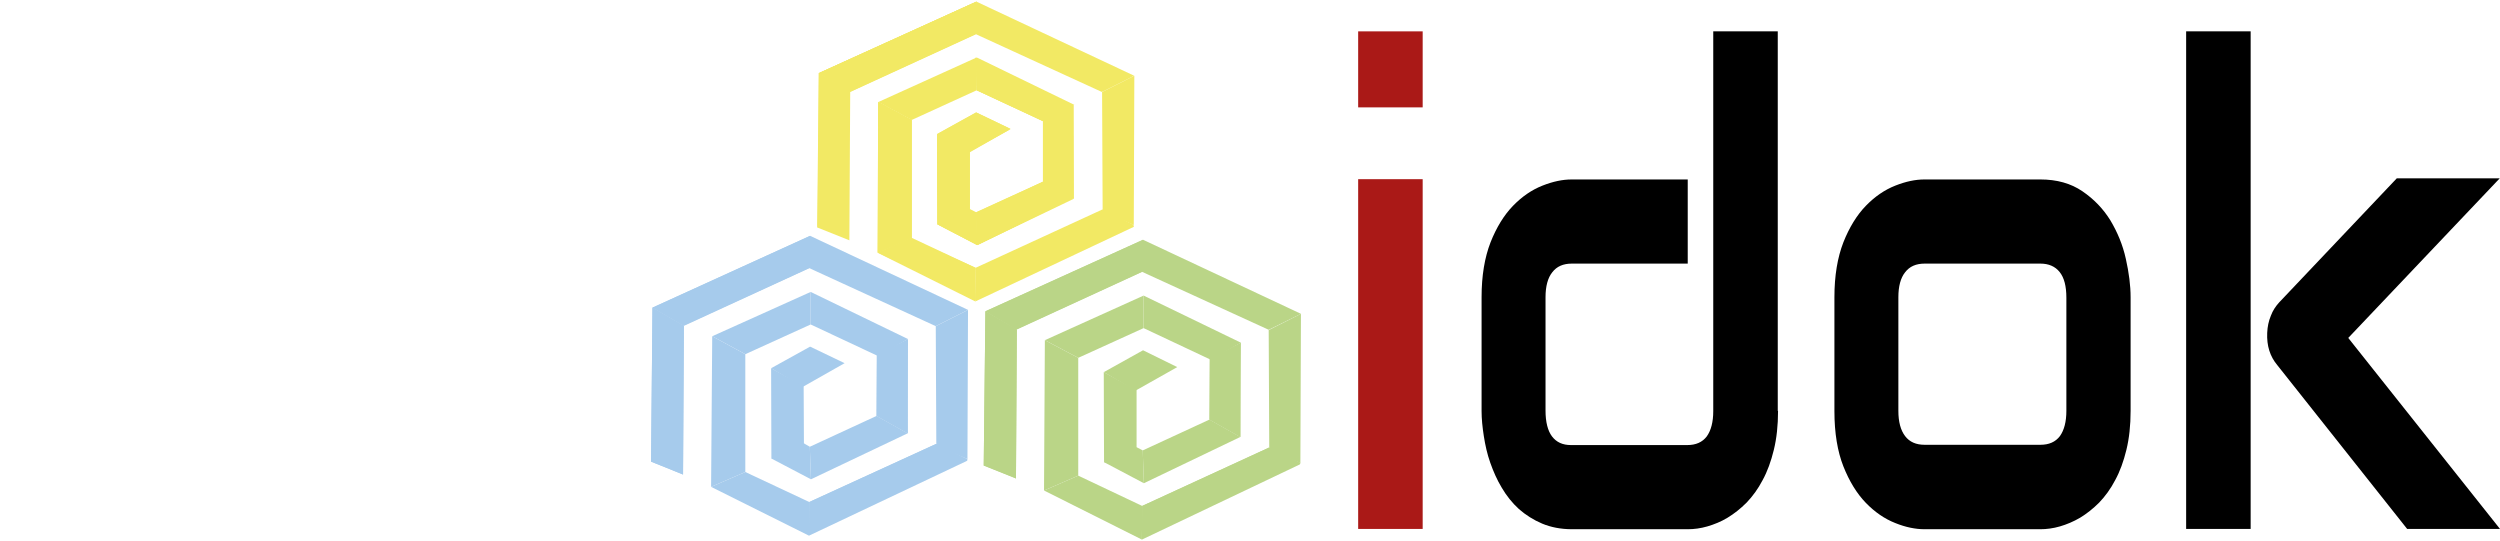
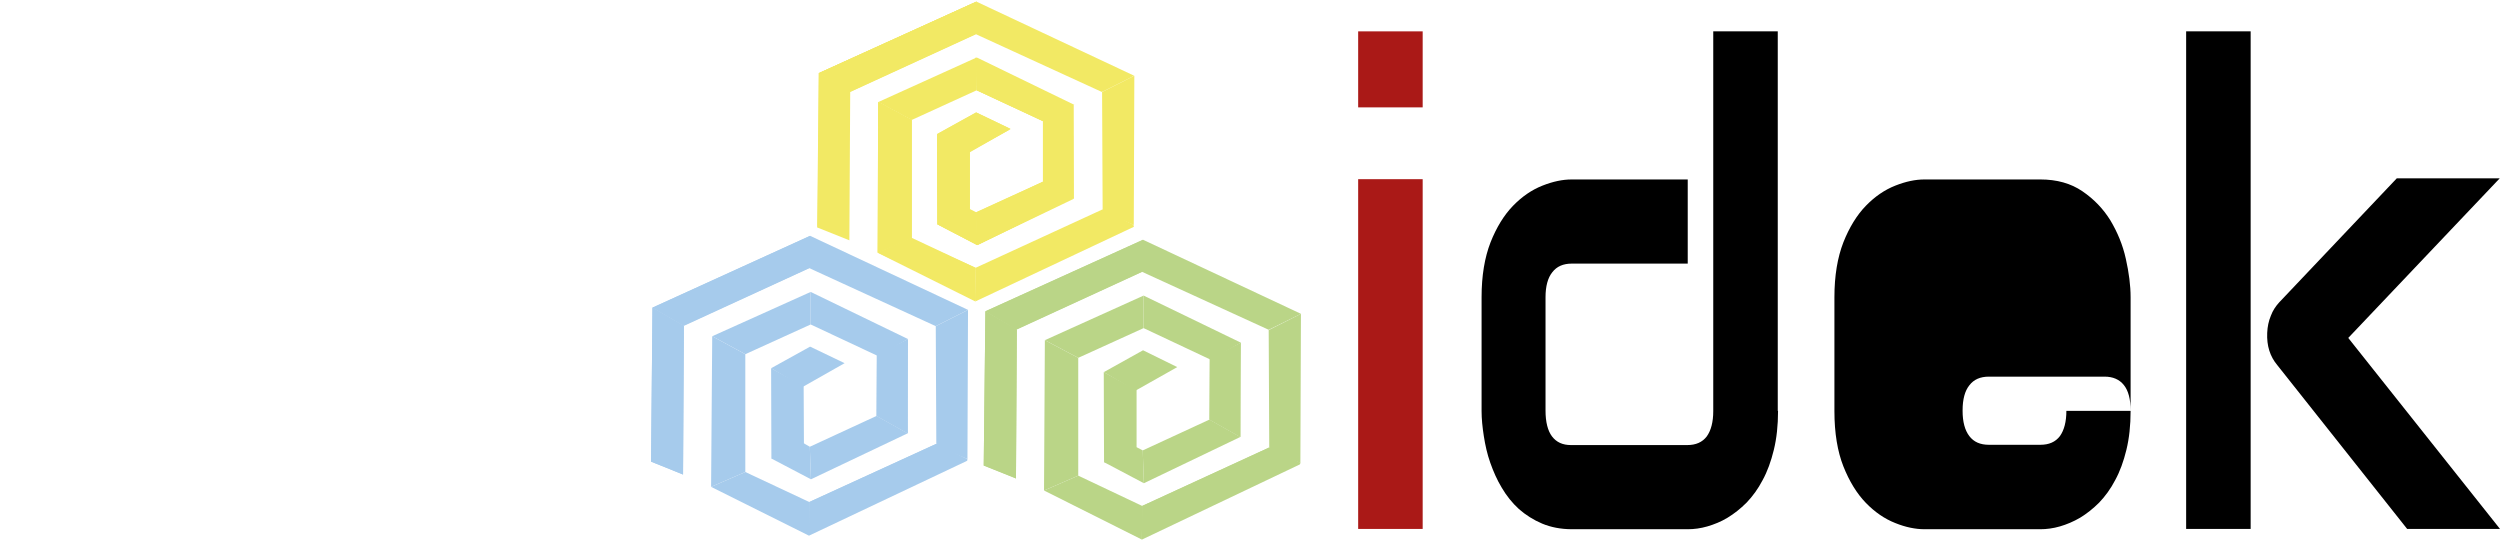
<svg xmlns="http://www.w3.org/2000/svg" xmlns:ns1="http://sodipodi.sourceforge.net/DTD/sodipodi-0.dtd" xmlns:ns2="http://www.inkscape.org/namespaces/inkscape" version="1.1" id="Lager_1" x="0px" y="0px" viewBox="0 0 891.327 192.811" xml:space="preserve" ns1:docname="idok3.svg" width="891.327" height="192.811" ns2:version="1.1.1 (3bf5ae0d25, 2021-09-20)">
  <defs id="defs1367" />
  <ns1:namedview pagecolor="#ffffff" bordercolor="#666666" borderopacity="1" objecttolerance="10" gridtolerance="10" guidetolerance="10" ns2:pageopacity="0" ns2:pageshadow="2" ns2:window-width="1920" ns2:window-height="1147" id="namedview1365" showgrid="false" fit-margin-top="0" fit-margin-left="0" fit-margin-right="0" fit-margin-bottom="0" ns2:zoom="1.1825063" ns2:cx="605.91643" ns2:cy="63.84744" ns2:window-x="-8" ns2:window-y="-8" ns2:window-maximized="1" ns2:current-layer="Lager_1" ns2:pagecheckerboard="0" />
  <style type="text/css" id="style1120">
	.st0{fill:#AA1917;}
	.st1{fill:#F3EA62;}
	.st2{fill:#BAD588;}
	.st3{fill:#91C9EF;}
	.st4{fill:#A6CBED;}
	.st5{fill:#F2E964;}
	.st6{fill:#A6CBEC;}
	.st7{fill:#BAD587;}
</style>
  <rect style="fill:none;stroke:none;stroke-width:16.085;stroke-linecap:round;stroke-linejoin:round;stroke-miterlimit:4;stroke-dasharray:none;paint-order:normal" id="rect2041" width="891.327" height="192.811" x="0" y="0" />
  <g id="g1130" transform="translate(208.427,-17.518)">
    <path class="st0" d="m 298.8,55.8 h -23 V 28.7 h 23 z m 0,150.3 h -23 V 81.4 h 23 z" id="path1122" ns2:connector-curvature="0" style="fill:#aa1917" />
    <path d="m 425.5,164 c 0,5.2 -0.5,9.8 -1.5,13.9 -1,4.1 -2.3,7.7 -4,10.8 -1.6,3.1 -3.6,5.8 -5.7,8 -2.2,2.2 -4.5,4 -6.8,5.4 -2.3,1.4 -4.8,2.4 -7.2,3.1 -2.4,0.7 -4.8,1 -6.9,1 H 352 c -3.9,0 -7.5,-0.7 -10.6,-2 -3.1,-1.3 -5.9,-3.1 -8.3,-5.2 -2.4,-2.2 -4.4,-4.7 -6.1,-7.6 -1.7,-2.8 -3,-5.8 -4.1,-8.9 -1.1,-3.1 -1.8,-6.3 -2.3,-9.5 -0.5,-3.2 -0.8,-6.2 -0.8,-8.9 v -40.6 c 0,-7.7 1.1,-14.2 3.2,-19.6 2.1,-5.3 4.8,-9.7 8,-13 3.2,-3.3 6.7,-5.7 10.5,-7.2 3.8,-1.5 7.2,-2.2 10.4,-2.2 h 41.4 v 30 H 352 c -3.1,0 -5.4,1 -7,3.1 -1.6,2 -2.4,5 -2.4,8.9 v 40.4 c 0,4.1 0.8,7.2 2.3,9.2 1.6,2.1 3.8,3.1 6.8,3.1 h 41.4 c 3.1,0 5.4,-1 7,-3.1 1.5,-2.1 2.3,-5.1 2.3,-9 V 28.7 h 23 V 164 Z" id="path1124" ns2:connector-curvature="0" />
-     <path d="m 551.2,164 c 0,5.2 -0.5,9.8 -1.5,13.9 -1,4.1 -2.3,7.7 -4,10.8 -1.6,3.1 -3.6,5.8 -5.7,8 -2.2,2.2 -4.5,4 -6.8,5.4 -2.4,1.4 -4.8,2.4 -7.2,3.1 -2.4,0.7 -4.8,1 -6.9,1 h -41.4 c -3.2,0 -6.7,-0.7 -10.4,-2.2 -3.8,-1.5 -7.3,-3.9 -10.5,-7.2 -3.2,-3.3 -5.9,-7.7 -8,-13 -2.1,-5.3 -3.2,-11.9 -3.2,-19.7 v -40.6 c 0,-7.7 1.1,-14.2 3.2,-19.6 2.1,-5.3 4.8,-9.7 8,-13 3.2,-3.3 6.7,-5.7 10.5,-7.2 3.8,-1.5 7.2,-2.2 10.4,-2.2 H 519 c 5.9,0 10.9,1.4 15,4.2 4.1,2.8 7.4,6.2 10,10.4 2.5,4.2 4.4,8.7 5.5,13.7 1.1,4.9 1.7,9.5 1.7,13.7 z m -22.9,-40.3 c 0,-4.2 -0.8,-7.2 -2.4,-9.2 -1.6,-2 -3.9,-3 -6.9,-3 h -41.2 c -3.1,0 -5.4,1 -7,3.1 -1.6,2 -2.4,5 -2.4,8.9 V 164 c 0,3.9 0.8,6.9 2.4,9 1.6,2.1 3.9,3.1 7,3.1 H 519 c 3.1,0 5.4,-1 7,-3.1 1.5,-2.1 2.3,-5.1 2.3,-9 z" id="path1126" ns2:connector-curvature="0" />
+     <path d="m 551.2,164 c 0,5.2 -0.5,9.8 -1.5,13.9 -1,4.1 -2.3,7.7 -4,10.8 -1.6,3.1 -3.6,5.8 -5.7,8 -2.2,2.2 -4.5,4 -6.8,5.4 -2.4,1.4 -4.8,2.4 -7.2,3.1 -2.4,0.7 -4.8,1 -6.9,1 h -41.4 c -3.2,0 -6.7,-0.7 -10.4,-2.2 -3.8,-1.5 -7.3,-3.9 -10.5,-7.2 -3.2,-3.3 -5.9,-7.7 -8,-13 -2.1,-5.3 -3.2,-11.9 -3.2,-19.7 v -40.6 c 0,-7.7 1.1,-14.2 3.2,-19.6 2.1,-5.3 4.8,-9.7 8,-13 3.2,-3.3 6.7,-5.7 10.5,-7.2 3.8,-1.5 7.2,-2.2 10.4,-2.2 H 519 c 5.9,0 10.9,1.4 15,4.2 4.1,2.8 7.4,6.2 10,10.4 2.5,4.2 4.4,8.7 5.5,13.7 1.1,4.9 1.7,9.5 1.7,13.7 z c 0,-4.2 -0.8,-7.2 -2.4,-9.2 -1.6,-2 -3.9,-3 -6.9,-3 h -41.2 c -3.1,0 -5.4,1 -7,3.1 -1.6,2 -2.4,5 -2.4,8.9 V 164 c 0,3.9 0.8,6.9 2.4,9 1.6,2.1 3.9,3.1 7,3.1 H 519 c 3.1,0 5.4,-1 7,-3.1 1.5,-2.1 2.3,-5.1 2.3,-9 z" id="path1126" ns2:connector-curvature="0" />
    <path d="M 594,206.1 H 571 V 28.7 h 23 z m 88.9,0 h -33.1 l -46.3,-58.4 c -2.6,-3.1 -3.8,-6.9 -3.6,-11.5 0.1,-2.2 0.5,-4.2 1.3,-6.1 0.7,-1.9 1.8,-3.5 3,-4.8 l 41.9,-44.2 h 36.7 l -54,56.9 z" id="path1128" ns2:connector-curvature="0" />
  </g>
  <path class="st1" d="M 396.527,-27.718" id="path1140" ns2:connector-curvature="0" style="fill:#f3ea62" />
  <path class="st1" d="M 327.527,63.382" id="path1142" ns2:connector-curvature="0" style="fill:#f3ea62" />
  <path class="st1" d="M 405.927,43.382" id="path1144" ns2:connector-curvature="0" style="fill:#f3ea62" />
  <path class="st1" d="M 326.827,-21.718" id="path1146" ns2:connector-curvature="0" style="fill:#f3ea62" />
  <path class="st1" d="M 389.927,-24.918" id="path1148" ns2:connector-curvature="0" style="fill:#f3ea62" />
  <path class="st1" d="M 420.827,12.682" id="path1150" ns2:connector-curvature="0" style="fill:#f3ea62" />
  <path class="st1" d="M 325.527,26.382" id="path1152" ns2:connector-curvature="0" style="fill:#f3ea62" />
  <path class="st1" d="M 350.127,56.382" id="path1154" ns2:connector-curvature="0" style="fill:#f3ea62" />
  <path class="st1" d="M 337.027,58.882" id="path1156" ns2:connector-curvature="0" style="fill:#f3ea62" />
  <path class="st1" d="M 255.827,-27.518" id="path1158" ns2:connector-curvature="0" style="fill:#f3ea62" />
  <path class="st2" d="M 440.727,103.183" id="path1160" ns2:connector-curvature="0" style="fill:#bad588" />
  <path class="st2" d="M 439.227,116.582" id="path1162" ns2:connector-curvature="0" style="fill:#bad588" />
-   <path class="st2" d="M 443.527,112.983" id="path1164" ns2:connector-curvature="0" style="fill:#bad588" />
  <path class="st2" d="M 440.027,153.982" id="path1166" ns2:connector-curvature="0" style="fill:#bad588" />
  <path class="st2" d="M 366.727,115.582" id="path1168" ns2:connector-curvature="0" style="fill:#bad588" />
  <path class="st2" d="M 366.127,117.183" id="path1170" ns2:connector-curvature="0" style="fill:#bad588" />
  <path class="st2" d="M 462.427,161.482" id="path1172" ns2:connector-curvature="0" style="fill:#bad588" />
  <path class="st2" d="M 469.127,161.482" id="path1174" ns2:connector-curvature="0" style="fill:#bad588" />
  <path class="st2" d="M 406.727,124.882" id="path1176" ns2:connector-curvature="0" style="fill:#bad588" />
  <path class="st2" d="M 367.027,156.183" id="path1178" ns2:connector-curvature="0" style="fill:#bad588" />
  <line class="st3" x1="314.727" y1="97.382" x2="315.227" y2="96.382" id="line1180" style="fill:#91c9ef" />
  <path class="st4" d="M 222.427,56.782" id="path1182" ns2:connector-curvature="0" style="fill:#a6cbed" />
  <path class="st4" d="M 252.627,192.982" id="path1184" ns2:connector-curvature="0" style="fill:#a6cbed" />
-   <path class="st4" d="M 259.827,86.282" id="path1186" ns2:connector-curvature="0" style="fill:#a6cbed" />
  <path class="st4" d="M 264.827,87.882" id="path1188" ns2:connector-curvature="0" style="fill:#a6cbed" />
  <path class="st4" d="M 258.227,141.882" id="path1190" ns2:connector-curvature="0" style="fill:#a6cbed" />
  <path class="st4" d="M 230.027,158.882" id="path1192" ns2:connector-curvature="0" style="fill:#a6cbed" />
  <path class="st4" d="M 286.527,97.082" id="path1194" ns2:connector-curvature="0" style="fill:#a6cbed" />
  <path class="st4" d="M 250.627,80.382" id="path1196" ns2:connector-curvature="0" style="fill:#a6cbed" />
  <g id="g1362" transform="translate(208.427,-17.518)">
    <polygon class="st5" points="139.9,18.6 195.2,44.8 184.9,50 139.7,29.4 " id="polygon1198" style="fill:#f2e964" />
    <path class="st5" d="m 195.8,97.9 -11.1,-4.6 -45.1,21.1 -0.3,10.6 56.5,-26.6 c 0,-0.1 0,-0.3 0,-0.5 z" id="path1200" ns2:connector-curvature="0" style="fill:#f2e964" />
    <polygon class="st5" points="140.4,49.2 163.8,60.3 174.3,55.1 139.4,38.1 " id="polygon1202" style="fill:#f2e964" />
    <polygon class="st5" points="126.1,65.4 139.9,59.2 150,64.2 149.4,64.6 136.4,71.3 " id="polygon1204" style="fill:#f2e964" />
    <polygon class="st5" points="140.1,58.7 150.6,63.7 136.4,71.3 126.1,65.4 " id="polygon1206" style="fill:#f2e964" />
    <polygon class="st5" points="139.7,18.1 83.5,43.6 94.4,50.1 139.7,29.4 " id="polygon1208" style="fill:#f2e964" />
    <g id="g1236">
      <polygon class="st5" points="195.9,44.5 184.4,50.3 138.4,29.2 139.7,18.1 " id="polygon1210" style="fill:#f2e964" />
      <path class="st5" d="m 195.8,97.7 0.2,-53.2 -11.5,5.8 0.2,42.7 11.1,4.7 c 0,0 0,0 0,0 z" id="path1212" ns2:connector-curvature="0" style="fill:#f2e964" />
      <polygon class="st5" points="139.4,113 139.1,124.1 104.6,107.6 116,102.4 " id="polygon1214" style="fill:#f2e964" />
      <polygon class="st5" points="184.6,92.2 139.4,113 139.2,124.6 195.8,97.7 " id="polygon1216" style="fill:#f2e964" />
      <polygon class="st5" points="104.7,53.9 116.6,60.3 116.6,102.3 104.6,107.6 " id="polygon1218" style="fill:#f2e964" />
      <polygon class="st5" points="139.8,38 139.8,49.7 116.6,60.3 104.7,53.9 " id="polygon1220" style="fill:#f2e964" />
      <polygon class="st5" points="151.6,63.7 139.7,57.9 126.1,65.4 136.9,71.8 " id="polygon1222" style="fill:#f2e964" />
      <polygon class="st5" points="136.9,92.7 125.8,97.5 125.7,65.3 136.9,71.8 " id="polygon1224" style="fill:#f2e964" />
      <polygon class="st5" points="140,104.9 139.5,93.8 136,92.5 125.8,97.5 " id="polygon1226" style="fill:#f2e964" />
      <polygon class="st5" points="174.4,88 163.7,82.2 139.5,93.8 140,104.9 " id="polygon1228" style="fill:#f2e964" />
      <polygon class="st5" points="164.4,61.2 174.3,55.1 139.4,38.1 139.8,49.7 " id="polygon1230" style="fill:#f2e964" />
      <polygon class="st5" points="83.1,98 94,102.6 94,49.8 83.5,43.6 " id="polygon1232" style="fill:#f2e964" />
      <polygon class="st5" points="139.7,29.4 139.7,18.1 83.5,43.6 94.4,50.1 " id="polygon1234" style="fill:#f2e964" />
    </g>
    <polygon class="st5" points="139.4,38.1 174.3,55.1 163.9,60.9 139.8,49.7 " id="polygon1238" style="fill:#f2e964" />
    <polygon class="st5" points="139.8,38 174.6,54.9 163.9,60.9 139.8,49.7 " id="polygon1240" style="fill:#f2e964" />
    <polygon class="st5" points="174.3,55.1 174.4,88.4 163.7,82.2 163.9,60.9 " id="polygon1242" style="fill:#f2e964" />
    <polygon class="st5" points="174.3,55.1 174.4,88.4 163.4,82.3 163.4,60.6 " id="polygon1244" style="fill:#f2e964" />
    <polygon class="st5" points="174.4,88 140,104.9 139.6,93.2 163.7,82.2 " id="polygon1246" style="fill:#f2e964" />
    <polygon class="st5" points="136.9,92.7 139.6,93.2 140,104.9 125.8,97.5 " id="polygon1248" style="fill:#f2e964" />
    <polygon class="st5" points="125.7,65.3 139.6,57.6 151.7,63.4 136.9,71.8 " id="polygon1250" style="fill:#f2e964" />
    <polygon class="st5" points="136.7,91.7 139.6,93.2 140,104.9 125.8,97.5 " id="polygon1252" style="fill:#f2e964" />
    <polygon class="st5" points="174.4,88.4 140,104.9 139.6,93.2 163.4,82.3 " id="polygon1254" style="fill:#f2e964" />
    <path class="st5" d="M 167.7,72.7" id="path1256" ns2:connector-curvature="0" style="fill:#f2e964" />
    <polygon class="st5" points="125.7,65.3 137,72 151.9,63.5 139.6,57.6 " id="polygon1258" style="fill:#f2e964" />
    <polygon class="st5" points="137.2,71.9 137.2,91.9 125.8,97.5 125.7,65.3 " id="polygon1260" style="fill:#f2e964" />
    <polygon class="st5" points="127,97.6 125.8,97.5 125.7,65.3 137.4,71.7 137.4,92.1 " id="polygon1262" style="fill:#f2e964" />
    <polygon class="st5" points="116.6,102.3 139.4,113 139.3,125 104.4,107.6 " id="polygon1264" style="fill:#f2e964" />
    <polygon class="st5" points="104.6,107.6 104.7,53.9 116.6,60.3 116.6,102.3 " id="polygon1266" style="fill:#f2e964" />
    <polygon class="st5" points="104.4,107.6 104.7,53.9 116.6,60.3 116.6,102.3 " id="polygon1268" style="fill:#f2e964" />
    <polygon class="st5" points="94.7,50.2 139.3,29.7 139.7,18.1 83.5,43.6 " id="polygon1270" style="fill:#f2e964" />
    <polygon class="st5" points="94.5,50.4 139.6,29.7 139.7,18.1 83.5,43.6 " id="polygon1272" style="fill:#f2e964" />
    <path class="st5" d="M 105.7,22.2" id="path1274" ns2:connector-curvature="0" style="fill:#f2e964" />
    <polygon class="st5" points="94.7,50.2 94.4,103.2 82.9,98.6 83.5,43.6 " id="polygon1276" style="fill:#f2e964" />
    <g id="g1318">
      <g id="g1308">
        <g id="g1288">
          <polygon class="st6" points="79.2,112.7 80.4,101.6 136.7,128 125.2,133.8 " id="polygon1278" style="fill:#a6cbec" />
          <path class="st6" d="m 136.5,181.2 0.2,-53.2 -11.5,5.8 0.2,42.7 11.1,4.7 c 0,0.1 0,0 0,0 z" id="path1280" ns2:connector-curvature="0" style="fill:#a6cbec" />
          <polygon class="st6" points="80,208.2 136.5,181.3 125.3,175.8 80.1,196.5 " id="polygon1282" style="fill:#a6cbec" />
          <polygon class="st6" points="57.3,143.8 45.5,137.4 80.6,121.6 80.6,133.2 " id="polygon1284" style="fill:#a6cbec" />
          <polygon class="st6" points="24.2,127.2 35.2,133.6 80.4,112.9 80.4,101.6 " id="polygon1286" style="fill:#a6cbec" />
        </g>
        <polygon class="st6" points="104.7,144.5 80.6,133.2 80.6,121.6 115.3,138.4 " id="polygon1290" style="fill:#a6cbec" />
        <polygon class="st6" points="104.1,165.8 104.2,144.1 115.1,138.7 115.2,172 " id="polygon1292" style="fill:#a6cbec" />
        <polygon class="st6" points="80.7,188.4 66.6,181 77.5,175.2 80.3,176.8 " id="polygon1294" style="fill:#a6cbec" />
        <polygon class="st6" points="80.3,176.8 104.1,165.8 115.2,172 80.7,188.4 " id="polygon1296" style="fill:#a6cbec" />
        <polygon class="st6" points="92.7,147 80.4,141.1 66.5,148.8 77.7,155.5 " id="polygon1298" style="fill:#a6cbec" />
        <polygon class="st6" points="66.5,148.8 78.1,155.2 78.2,175.7 67.8,181.1 66.6,181 " id="polygon1300" style="fill:#a6cbec" />
        <polygon class="st6" points="80,208.5 45.1,191.1 57.3,185.8 80.1,196.5 " id="polygon1302" style="fill:#a6cbec" />
        <polygon class="st6" points="57.3,143.8 57.3,185.8 45.1,191.1 45.5,137.4 " id="polygon1304" style="fill:#a6cbec" />
        <polygon class="st6" points="23.7,182.1 24.2,127.2 35.4,133.7 35.1,186.7 " id="polygon1306" style="fill:#a6cbec" />
      </g>
      <polygon class="st6" points="35.1,186.7 23.7,182.1 24.2,127.2 35.4,133.7 " id="polygon1310" style="fill:#a6cbec" />
      <polygon class="st6" points="80.2,113.1 80.4,101.6 24.2,127.2 35.4,133.7 " id="polygon1312" style="fill:#a6cbec" />
      <polygon class="st6" points="125.3,175.8 80.1,196.5 80,208.5 136.4,181.8 136.5,181.3 " id="polygon1314" style="fill:#a6cbec" />
      <polygon class="st6" points="115.2,172 104.1,165.8 104.2,144.1 115.3,138.4 " id="polygon1316" style="fill:#a6cbec" />
    </g>
    <g id="g1360">
      <g id="g1350">
        <g id="g1330">
          <polygon class="st7" points="197.8,114 199.1,103 255.4,129.4 243.9,135.1 " id="polygon1320" style="fill:#bad587" />
          <path class="st7" d="m 255.2,182.6 0.2,-53.2 -11.5,5.8 0.2,42.7 11.1,4.7 c 0,0 0,0 0,0 z" id="path1322" ns2:connector-curvature="0" style="fill:#bad587" />
          <polygon class="st7" points="198.7,209.5 255.2,182.6 244,177.1 198.8,197.9 " id="polygon1324" style="fill:#bad587" />
          <polygon class="st7" points="176,145.1 164.1,138.8 199.3,122.9 199.3,134.5 " id="polygon1326" style="fill:#bad587" />
          <polygon class="st7" points="142.9,128.5 153.8,135 199.1,114.2 199.1,103 " id="polygon1328" style="fill:#bad587" />
        </g>
        <polygon class="st7" points="223.3,145.8 199.3,134.5 199.3,122.9 234,139.7 " id="polygon1332" style="fill:#bad587" />
        <polygon class="st7" points="222.8,167.1 222.9,145.5 233.7,140 233.8,173.3 " id="polygon1334" style="fill:#bad587" />
        <polygon class="st7" points="199.4,189.8 185.2,182.3 196.1,176.6 199,178.1 " id="polygon1336" style="fill:#bad587" />
        <polygon class="st7" points="199,178.1 222.8,167.1 233.8,173.3 199.4,189.8 " id="polygon1338" style="fill:#bad587" />
        <polygon class="st7" points="211.3,148.4 199.1,142.4 185.1,150.2 196.4,156.8 " id="polygon1340" style="fill:#bad587" />
        <polygon class="st7" points="185.1,150.2 196.8,156.6 196.8,177 186.4,182.4 185.2,182.3 " id="polygon1342" style="fill:#bad587" />
        <polygon class="st7" points="198.7,209.9 163.8,192.4 176,187.1 198.8,197.9 " id="polygon1344" style="fill:#bad587" />
        <polygon class="st7" points="176,145.1 176,187.1 163.8,192.4 164.1,138.8 " id="polygon1346" style="fill:#bad587" />
        <polygon class="st7" points="142.3,183.5 142.9,128.5 154.1,135 153.8,188.1 " id="polygon1348" style="fill:#bad587" />
      </g>
      <polygon class="st7" points="153.8,188.1 142.3,183.5 142.9,128.5 154.1,135 " id="polygon1352" style="fill:#bad587" />
      <polygon class="st7" points="198.9,114.4 199.1,103 142.9,128.5 154.1,135 " id="polygon1354" style="fill:#bad587" />
      <polygon class="st7" points="244,177.1 198.8,197.9 198.7,209.9 255,183.1 255.2,182.6 " id="polygon1356" style="fill:#bad587" />
      <polygon class="st7" points="233.8,173.3 222.8,167.1 222.9,145.5 234,139.7 " id="polygon1358" style="fill:#bad587" />
    </g>
  </g>
</svg>